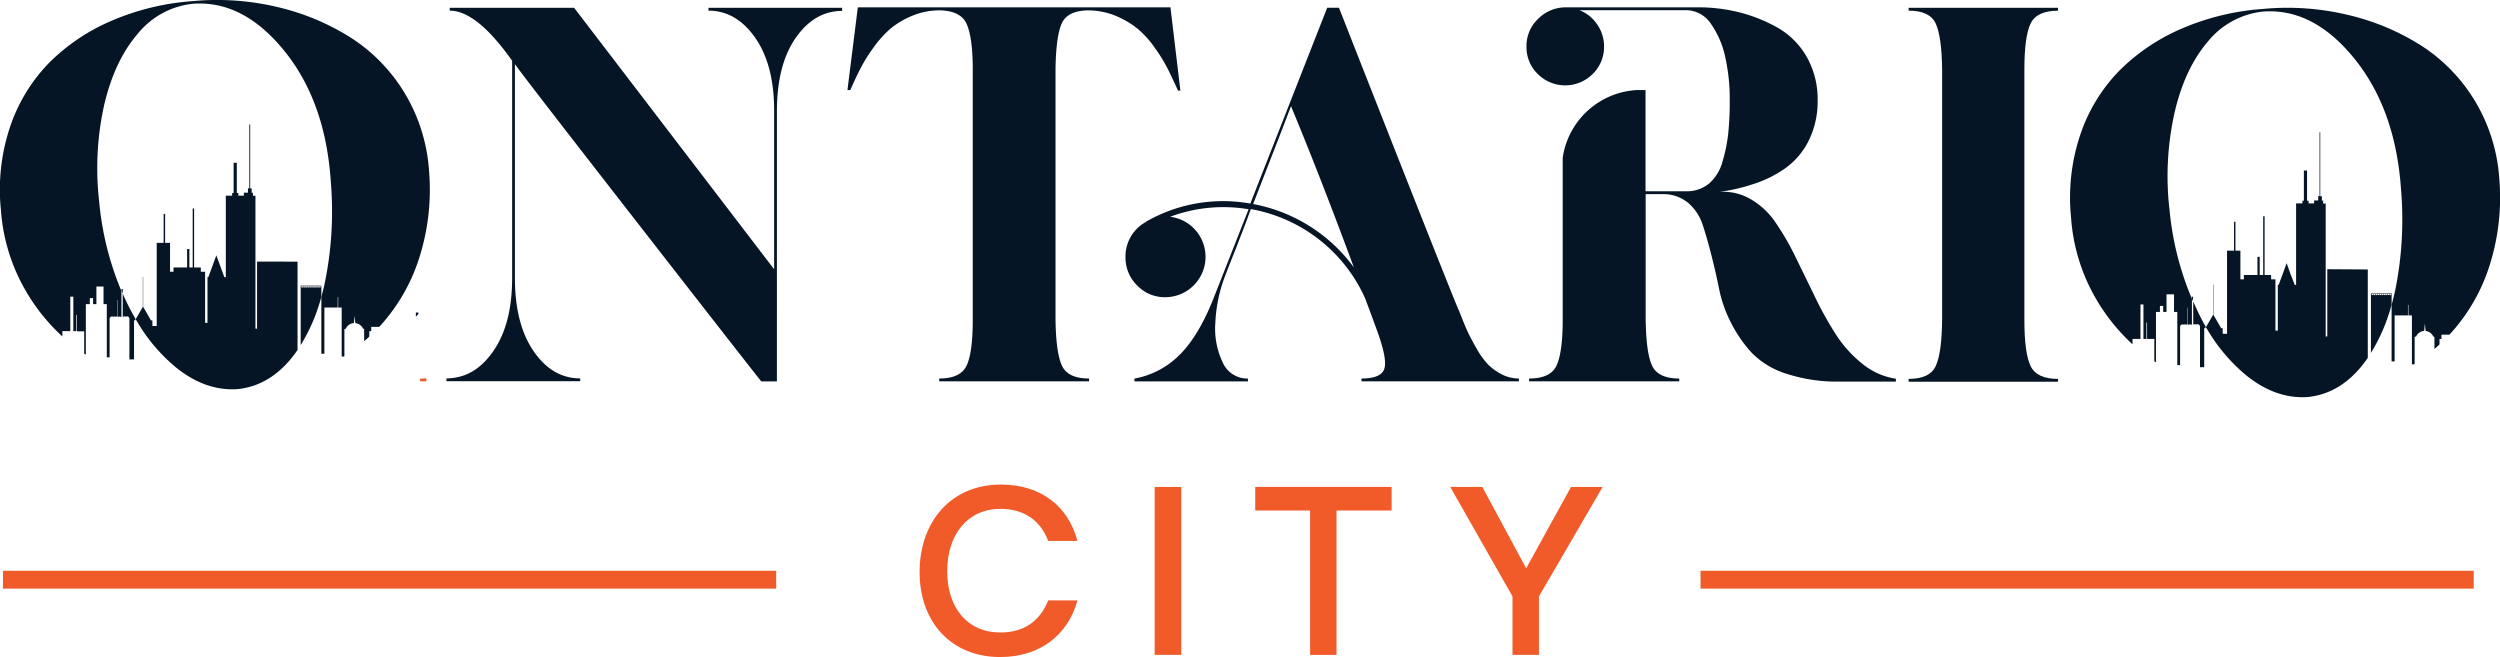
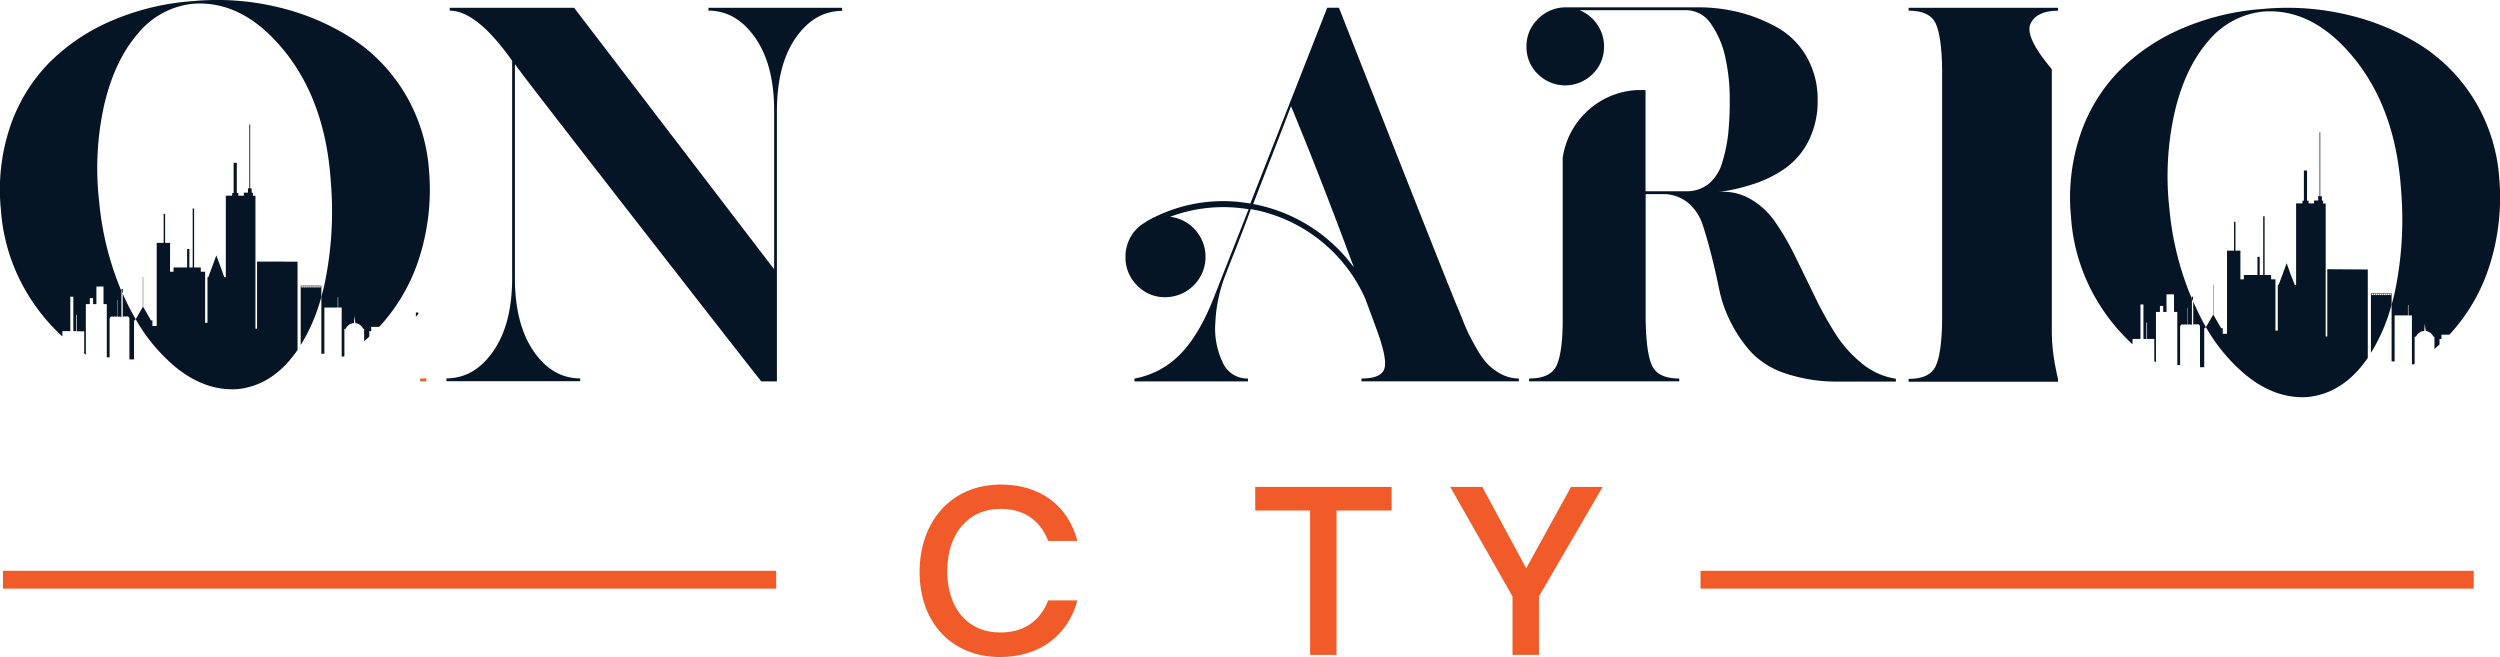
<svg xmlns="http://www.w3.org/2000/svg" id="Layer_1" data-name="Layer 1" viewBox="0 0 579.57 152.32">
  <defs>
    <style>.cls-1{fill:#f15a29;}.cls-2{fill:#051525;}</style>
  </defs>
  <path class="cls-1" d="M243,139.19h6.78c-2.13,7.87-8.53,13.13-17.94,13.13-11.16,0-18.65-7.94-18.65-19.69s7.33-20.3,18.87-20.3c9.19,0,15.59,5,17.72,13.07H243c-1.91-5-5.85-7.43-11.05-7.43-7.6,0-12.36,5.9-12.36,14.44s4.7,14.22,12.31,14.22C237.05,146.63,241,144.28,243,139.19Z" />
-   <path class="cls-1" d="M273.86,151.82h-6.18V112.88h6.18Z" />
  <path class="cls-1" d="M309.84,151.82h-6.12V118.35H291v-5.47h31.62v5.47H309.84Z" />
  <path class="cls-1" d="M336.2,112.88h7.44l10.17,18.87,10.4-18.87h7.33l-14.77,25.38v13.56h-6.13V138.26Z" />
  <path class="cls-1" d="M98.83,87.67v.73H97.4v-.64A9.64,9.64,0,0,0,98.83,87.67Z" />
  <path class="cls-2" d="M99.46,39.53a40.12,40.12,0,0,0-5.57-17.82A39.47,39.47,0,0,0,81.59,8.9,55.14,55.14,0,0,0,64.52,1.68,60.2,60.2,0,0,0,44.72.26,57.74,57.74,0,0,0,25.88,4.81,45.9,45.9,0,0,0,11.3,14.65a39,39,0,0,0-9,14.86A45.79,45.79,0,0,0,.21,48.63,43.25,43.25,0,0,0,5.9,67.3,44.64,44.64,0,0,0,14.46,78V76.77H16.3v-8H17v8h.69V73h.15v3.81h1.68v5.15a2.33,2.33,0,0,0,.38.26V70.51h.92v-1.4h.76v1.4h.77V66.42H24v4.09h.76V82.84h.65V74s0,0,0-.07a.56.56,0,0,1,.17-.4.53.53,0,0,1,.4-.17.52.52,0,0,1,.29.09.47.47,0,0,1,.28-.09.43.43,0,0,1,.29.08.5.5,0,0,1,.3-.08h0V69.53h.08v3.88a.47.47,0,0,1,.19.06.51.51,0,0,1,.29-.08.49.49,0,0,1,.29.08.28.28,0,0,1,.16,0v-6A69.49,69.49,0,0,1,23,46.81a67.51,67.51,0,0,1,1.14-22.42q2.38-10.25,7.75-16.51a19,19,0,0,1,12.75-7q11.7-.91,21.28,10.92T76.7,42.26a82.14,82.14,0,0,1-1.43,23.45c-.23,1.06-.49,2.1-.77,3.1V82h.7V71.3h3.09V68.89h.11V71.3h.81V82.65h.49a.55.55,0,0,0,.14-.09v-6.3h.21v-.07h.12a2.21,2.21,0,0,1,1.88-1.29l.14-1.68.19,1.69a2.24,2.24,0,0,1,1.78,1.26h.11v.09h.15v2.83c.41-.33.8-.69,1.19-1.06V76.77h.45v-1H87.9a5.16,5.16,0,0,0,.46-.48A42.55,42.55,0,0,0,97.3,59.44,52,52,0,0,0,99.46,39.53ZM29,69.29c-.19-.4-.37-.8-.55-1.2v5.33s.09,0,.12,0a.51.51,0,0,1,.29-.08.48.48,0,0,1,.29.09.49.49,0,0,1,.28-.09.59.59,0,0,1,.42.17A.6.6,0,0,1,30,74S30,74,30,74v9.32h1.07V74.28h.21l.16-.3C30.6,72.5,29.78,71,29,69.29Z" />
  <path class="cls-2" d="M164.24,1.81v.66q6.45,0,10.85,6.3t4.38,17.05V62.43L133.1,1.81H104.26v.66q6.26,0,14.47,11.62V64.41q0,10.74-4.38,17-3.88,5.61-9.43,6.22a9.5,9.5,0,0,1-1.42.09v.66h31v-.66c-4.3,0-7.91-2.1-10.8-6.31s-4.33-9.88-4.33-17V14.86q1.32,2,28.18,36.5t28.94,37.06h3.62V25.82q0-10.74,4.33-17t10.79-6.3V1.81Z" />
-   <path class="cls-2" d="M271.34,1.7H198.87l-2.41,19.18h.66c.88-2,1.66-3.65,2.36-5a36.1,36.1,0,0,1,3-4.82,24.67,24.67,0,0,1,4-4.45,19.64,19.64,0,0,1,5-2.95,16.45,16.45,0,0,1,6.4-1.26c3.22.07,5.29,1.12,6.2,3.12S225.51,11,225.51,16V74.16c0,5-.47,8.58-1.42,10.59s-3.07,3-6.36,3v.66h34.75v-.66c-3.29,0-5.39-1-6.3-3s-1.41-5.52-1.48-10.64V16c.07-5,.55-8.54,1.42-10.52s2.88-3,6-3.07a16.73,16.73,0,0,1,6.52,1.26,20.79,20.79,0,0,1,5.1,3,22.62,22.62,0,0,1,4,4.45,37.24,37.24,0,0,1,3,4.88c.7,1.42,1.48,3.08,2.36,5h.55Z" />
  <path class="cls-2" d="M348.13,86.78A12.92,12.92,0,0,1,345,84.53a18.26,18.26,0,0,1-2.69-3.74q-1.42-2.46-2.14-4.05t-1.91-4.66a9.82,9.82,0,0,1-.44-1q-3.28-7.89-27.41-69.28h-2.73L289.86,47.19a35.84,35.84,0,0,0-24.12,4.17l-.1.11a8.91,8.91,0,0,0-3.46,3.35,9.18,9.18,0,0,0-1.26,4.76,9,9,0,0,0,2.69,6.58,8.81,8.81,0,0,0,6.52,2.74,9.36,9.36,0,0,0,7-15.56,9.23,9.23,0,0,0-5.87-3.08,35.17,35.17,0,0,1,18.2-1.75l-7.9,20.07q-3.51,9.09-8,13.58A19.56,19.56,0,0,1,263,87.76v.66h26.31v-.66A6.23,6.23,0,0,1,283.45,84a18.15,18.15,0,0,1-1.7-9.16,34.42,34.42,0,0,1,2.19-10.68c.59-1.54,1.22-3.18,1.93-4.93s1.43-3.67,2.24-5.76,1.43-3.75,1.86-5A35.92,35.92,0,0,1,316.4,69c.35.87,1.27,3.33,2.73,7.34q2.52,6.81,1.81,9.11t-5.31,2.3v.66h36.5v-.66A8.85,8.85,0,0,1,348.13,86.78ZM303.57,52.4a37.54,37.54,0,0,0-13.05-5.1q1.43-3.72,4.44-11.45t4.33-11.24Q306,40.74,313.87,62A37.49,37.49,0,0,0,303.57,52.4Z" />
  <path class="cls-2" d="M431.5,84.14a28.44,28.44,0,0,1-6.14-7,82.89,82.89,0,0,1-4.76-8.65q-2.27-4.66-4.44-9.1a61.53,61.53,0,0,0-4.67-8,17.59,17.59,0,0,0-6-5.42,12.42,12.42,0,0,0-7.79-1.37,42.64,42.64,0,0,0,8.77-1.93A27.1,27.1,0,0,0,414,38.92a17.25,17.25,0,0,0,5.38-6.47,20.36,20.36,0,0,0,2-9.16,19.83,19.83,0,0,0-2.58-10.19,18.09,18.09,0,0,0-6.8-6.74,35.94,35.94,0,0,0-8.82-3.51,38.71,38.71,0,0,0-9.43-1.15h-31a9,9,0,0,0-6.25,2.75,8.63,8.63,0,0,0-2.62,6.35,8.67,8.67,0,0,0,2.62,6.36,9,9,0,0,0,12.72,0,8.69,8.69,0,0,0,2.64-6.36,8.85,8.85,0,0,0-1.6-5.15,8.82,8.82,0,0,0-4.1-3.29h24.77a7,7,0,0,1,5.76,3.23A21.22,21.22,0,0,1,400,13.43a44.3,44.3,0,0,1,1,9.86,71.39,71.39,0,0,1-.34,7.57,35.51,35.51,0,0,1-1.32,6.53,10.27,10.27,0,0,1-3.12,5.15,8.11,8.11,0,0,1-5.42,1.8h-9.32V20.88h-2a18.38,18.38,0,0,0-17.2,15.69V74.16c0,5-.49,8.58-1.43,10.59s-3.07,3-6.36,3v.66H389.3v-.66c-3.3,0-5.39-1-6.31-3s-1.4-5.52-1.48-10.64V45h4.17a9,9,0,0,1,5.81,2.14,11.35,11.35,0,0,1,3.28,5.1q1,3.07,2,7t1.8,7.9a30.25,30.25,0,0,0,2.8,7.83,30.86,30.86,0,0,0,4.77,6.86,19.32,19.32,0,0,0,8,4.81,37.47,37.47,0,0,0,12.33,1.82h13.05v-.66A16.22,16.22,0,0,1,431.5,84.14Z" />
-   <path class="cls-2" d="M470.74,5.48c.95-2,3.08-3,6.36-3V1.81H442.47v.66c3.28,0,5.38,1,6.29,3s1.42,5.52,1.48,10.63v58.1q-.09,7.68-1.48,10.64c-.91,2-3,3-6.29,3v.66H477.1v-.66c-3.28,0-5.41-1-6.36-3s-1.43-5.55-1.43-10.59V16.06Q469.31,8.5,470.74,5.48Z" />
+   <path class="cls-2" d="M470.74,5.48c.95-2,3.08-3,6.36-3V1.81H442.47v.66c3.28,0,5.38,1,6.29,3s1.42,5.52,1.48,10.63v58.1q-.09,7.68-1.48,10.64c-.91,2-3,3-6.29,3v.66H477.1v-.66s-1.43-5.55-1.43-10.59V16.06Q469.31,8.5,470.74,5.48Z" />
  <polygon class="cls-2" points="96.99 72.79 96.99 72.45 96.41 72.45 96.41 73.43 96.99 72.79" />
  <path class="cls-2" d="M69.71,66.22V80a41.88,41.88,0,0,0,4.79-11.2V66.22Zm.51.42h-.35v-.3h.35Zm.46,0h-.35v-.3h.35Zm.46,0h-.35v-.3h.35Zm.45,0h-.34v-.3h.34Zm.46,0h-.34v-.3h.34Zm.45,0h-.33v-.3h.33Zm.46,0h-.34v-.3H73Zm.46,0h-.34v-.3h.34Zm.46,0h-.34v-.3h.34Zm.46,0H74v-.3h.34Zm-14.75-6V76.2h-.37V45.38h-.59v-.7h-.29v-1H58V28.85H57.8V43.66h-.32v1h-.95v.7H55.25v-.62H54.9v-7h-.74v7h-.34v.62H52.35V64.24H52l-.92-2.52-.93-2.53-.92,2.53-.93,2.52h-.2V74.83h-.55V63h-1V62H45V48.33h-.33V62H43.9V57.72h-.52V62H40.23v1h-.81V56.3H38.28V49.59h-.34V56.3H36.33V75.58h-1v-1.3H35l-.92-1.61-.89-1.52V64.23h-.08v6.92l-.88,1.52L31.46,74a40.37,40.37,0,0,0,9.27,11.13q6.95,5.63,14.45,5.07,7.29-.8,12.53-7.35c.43-.55.87-1.12,1.27-1.71V60.66ZM28.17,67v.4l.29.68V67Z" />
  <path class="cls-2" d="M579.4,41.34a40.12,40.12,0,0,0-5.57-17.82,39.57,39.57,0,0,0-12.3-12.81,55.14,55.14,0,0,0-17.07-7.22,60.2,60.2,0,0,0-19.8-1.42,57.74,57.74,0,0,0-18.84,4.55,45.93,45.93,0,0,0-14.58,9.85,38.9,38.9,0,0,0-9,14.85,45.81,45.81,0,0,0-2.11,19.12,43.25,43.25,0,0,0,5.69,18.67,44.69,44.69,0,0,0,8.56,10.71V78.58h1.84v-8h.69v8h.69v-3.8h.15v3.8h1.68v5.16a1.78,1.78,0,0,0,.38.25V72.32h.92v-1.4h.76v1.4h.77V68.23H504v4.09h.76V84.65h.65V75.84s0,0,0-.07a.56.56,0,0,1,.17-.4.54.54,0,0,1,.4-.17.62.62,0,0,1,.29.09.55.55,0,0,1,.28-.09.48.48,0,0,1,.3.08.47.47,0,0,1,.29-.08h0V71.34h.08v3.88a1.39,1.39,0,0,1,.19.06.51.51,0,0,1,.29-.08.49.49,0,0,1,.29.08.42.42,0,0,1,.16,0v-6a69.41,69.41,0,0,1-5.19-20.59,67.57,67.57,0,0,1,1.13-22.43Q506.43,16,511.8,9.69a19.07,19.07,0,0,1,12.75-7q11.7-.92,21.28,10.92t10.81,30.51a82.13,82.13,0,0,1-1.42,23.45c-.24,1.07-.5,2.1-.78,3.11V83.78h.7V73.12h3.09V70.71h.11v2.41h.81V84.46h.49a.55.55,0,0,0,.14-.09v-6.3H560V78h.13A2.17,2.17,0,0,1,562,76.72l.14-1.69.2,1.7A2.23,2.23,0,0,1,564.1,78h.11v.09h.16V80.9c.4-.33.79-.69,1.18-1.06V78.58H566v-1h1.84c.17-.16.32-.33.46-.49a42.41,42.41,0,0,0,8.94-15.82A52,52,0,0,0,579.4,41.34ZM509,71.1c-.19-.39-.37-.8-.55-1.2v5.34s.09,0,.12,0a.51.51,0,0,1,.29-.08.59.59,0,0,1,.3.09.55.55,0,0,1,.28-.09.58.58,0,0,1,.41.17.6.6,0,0,1,.17.4s0,0,0,.07v9.32H511V76.09h.21l.16-.29C510.54,74.32,509.72,72.76,509,71.1Z" />
  <path class="cls-2" d="M549.65,68V81.82a42,42,0,0,0,4.79-11.19V68Zm.51.41h-.35v-.3h.35Zm.46,0h-.35v-.3h.35Zm.46,0h-.35v-.3h.35Zm.45,0h-.34v-.3h.34Zm.46,0h-.34v-.3H552Zm.46,0h-.34v-.3h.34Zm.46,0h-.35v-.3h.35Zm.46,0H553v-.3h.35Zm.46,0h-.35v-.3h.35Zm.45,0h-.34v-.3h.34Zm-14.75-6V78h-.37V47.19h-.59V46.5h-.29v-1h-.38V30.66h-.16V45.47h-.32v1h-.95v.69h-1.28v-.62h-.35v-7h-.74v7h-.34v.62H532.3V66.05H532L531,63.53,530.11,61l-.92,2.52-.93,2.52h-.2V76.64h-.55V64.76h-1v-1H525V50.14h-.33V63.76h-.81V59.54h-.52v4.22h-3.15v1h-.8V58.11h-1.15v-6.7h-.33v6.7h-1.62V77.39h-1v-1.3h-.36L514,74.48,513.13,73V66h-.08V73l-.88,1.52-.77,1.32a40.46,40.46,0,0,0,9.27,11.12q6.95,5.64,14.45,5.07,7.29-.8,12.53-7.35c.43-.55.87-1.12,1.27-1.71V62.47Zm-31.42,6.35v.4l.29.68V68.82Z" />
  <rect class="cls-1" x="0.69" y="132.32" width="179.25" height="4.14" />
  <rect class="cls-1" x="394.23" y="132.32" width="179.25" height="4.14" />
</svg>